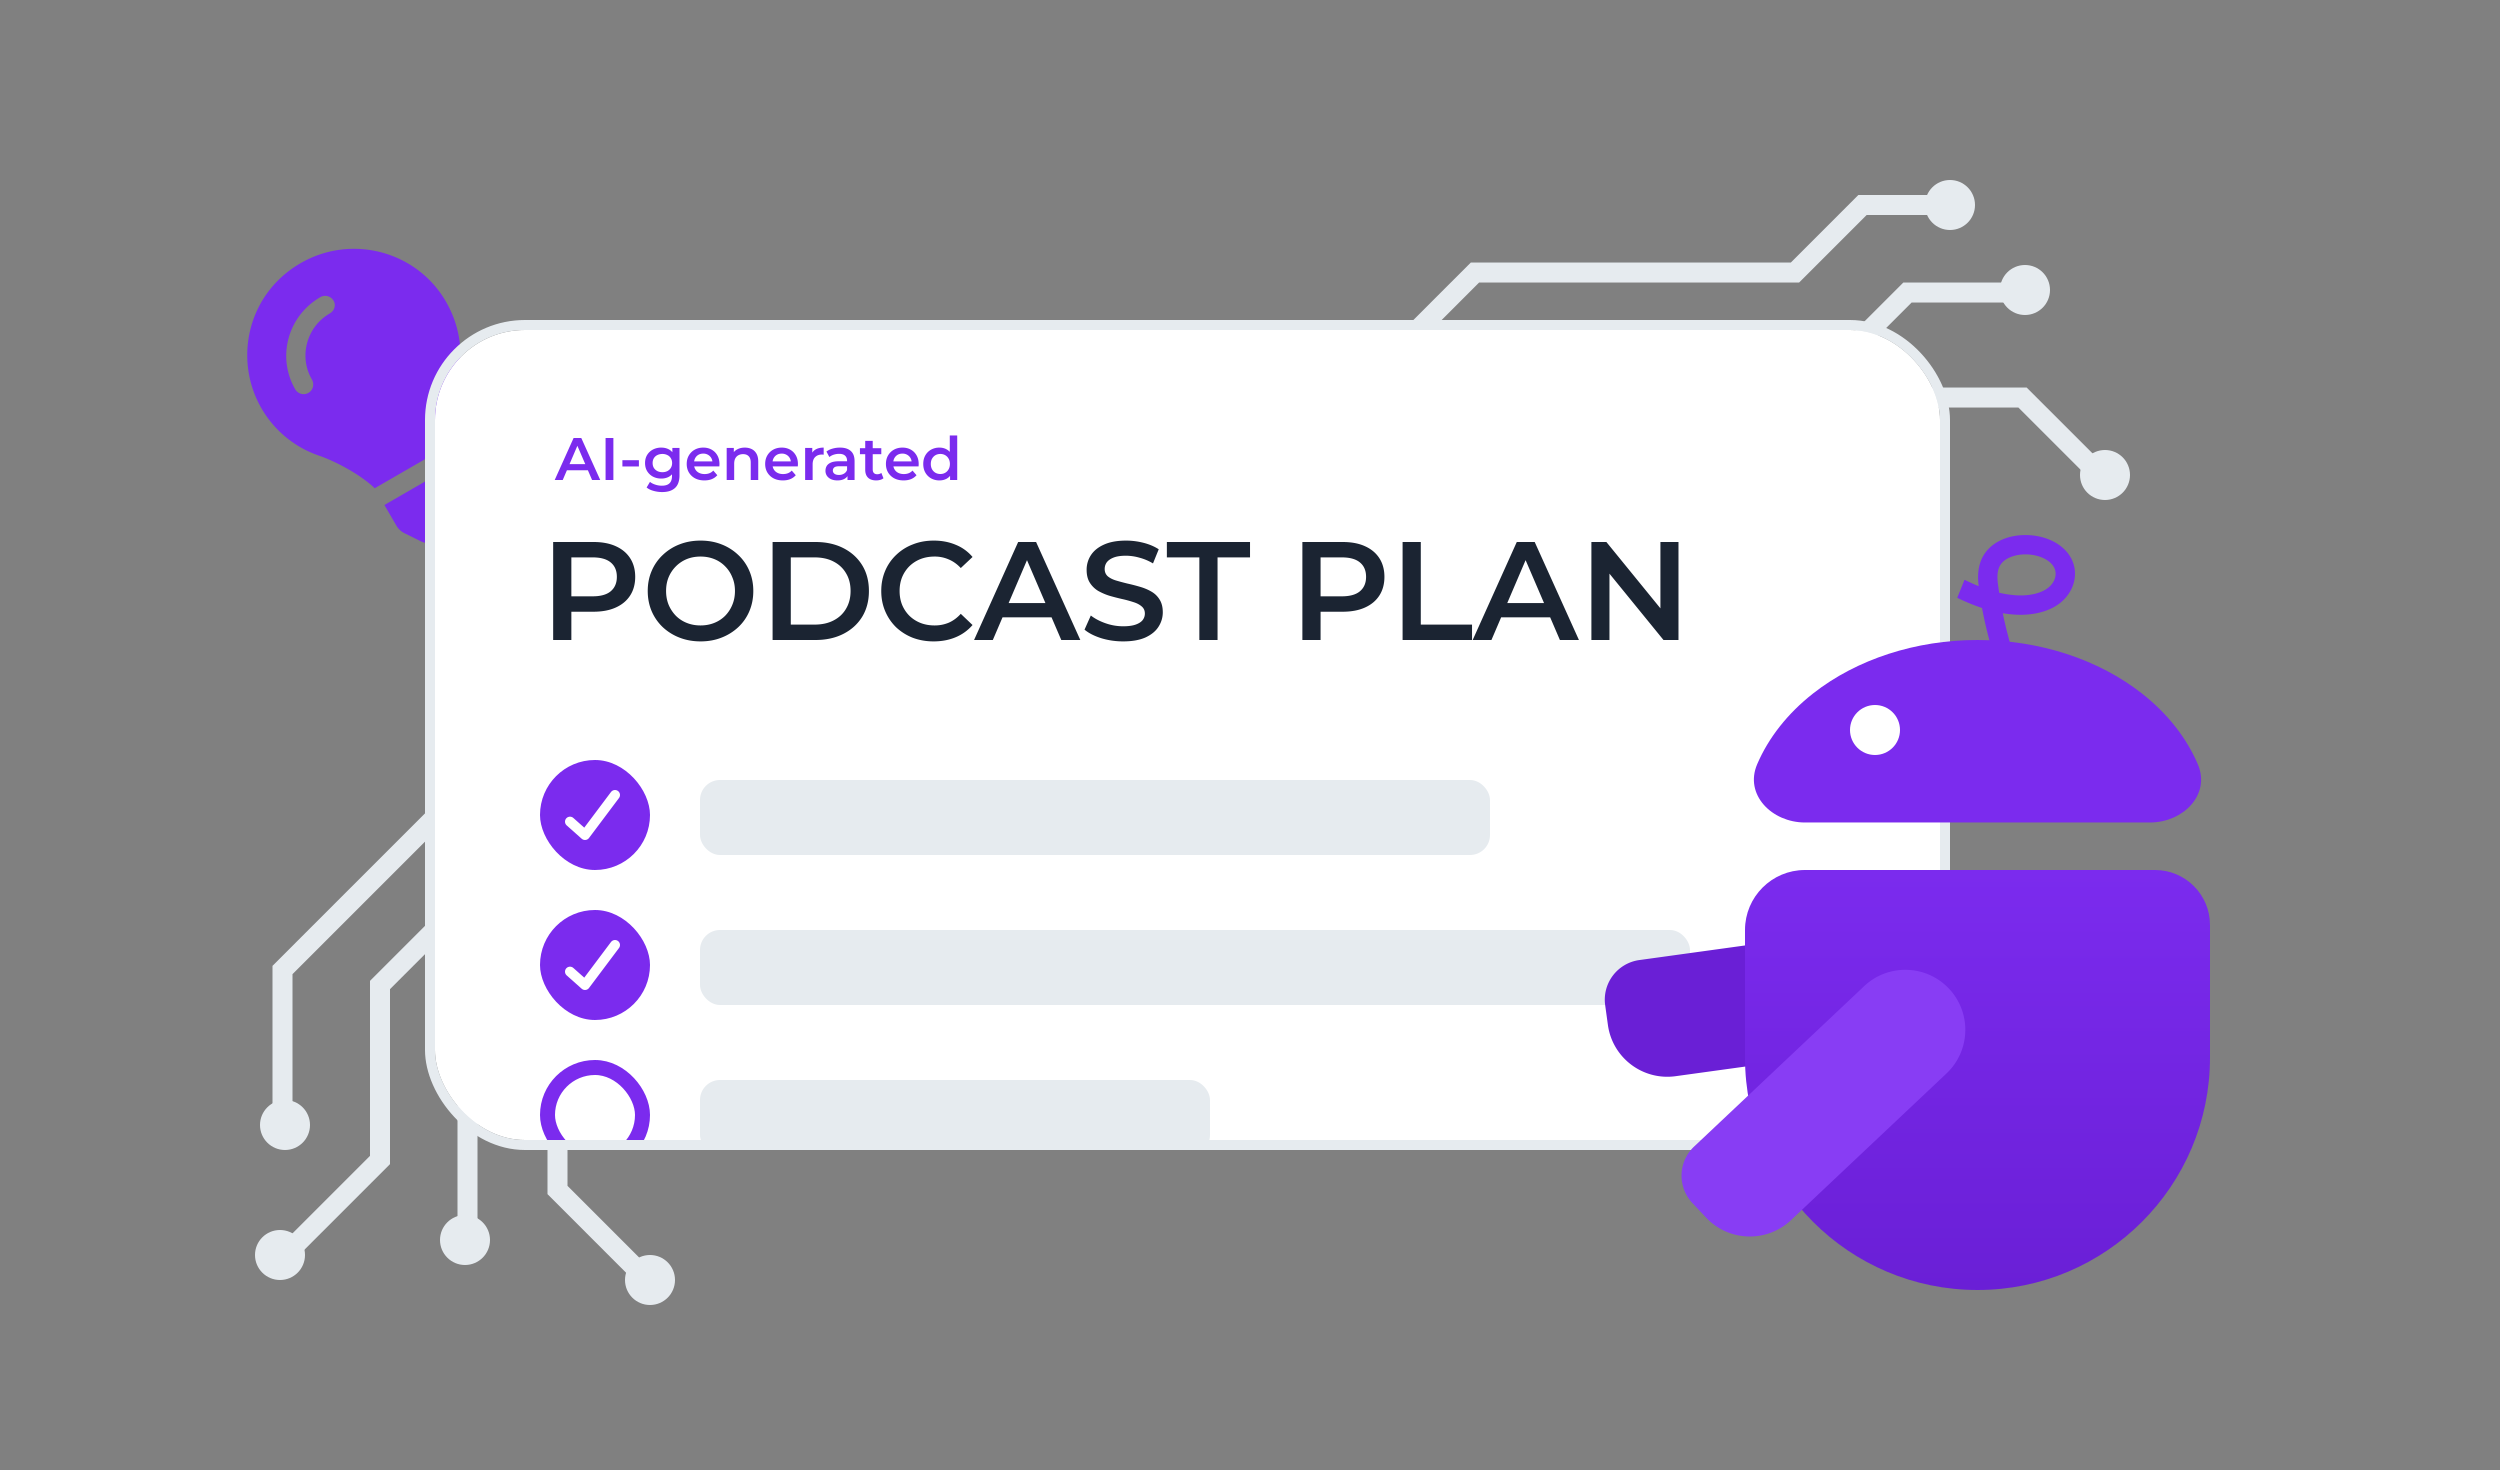
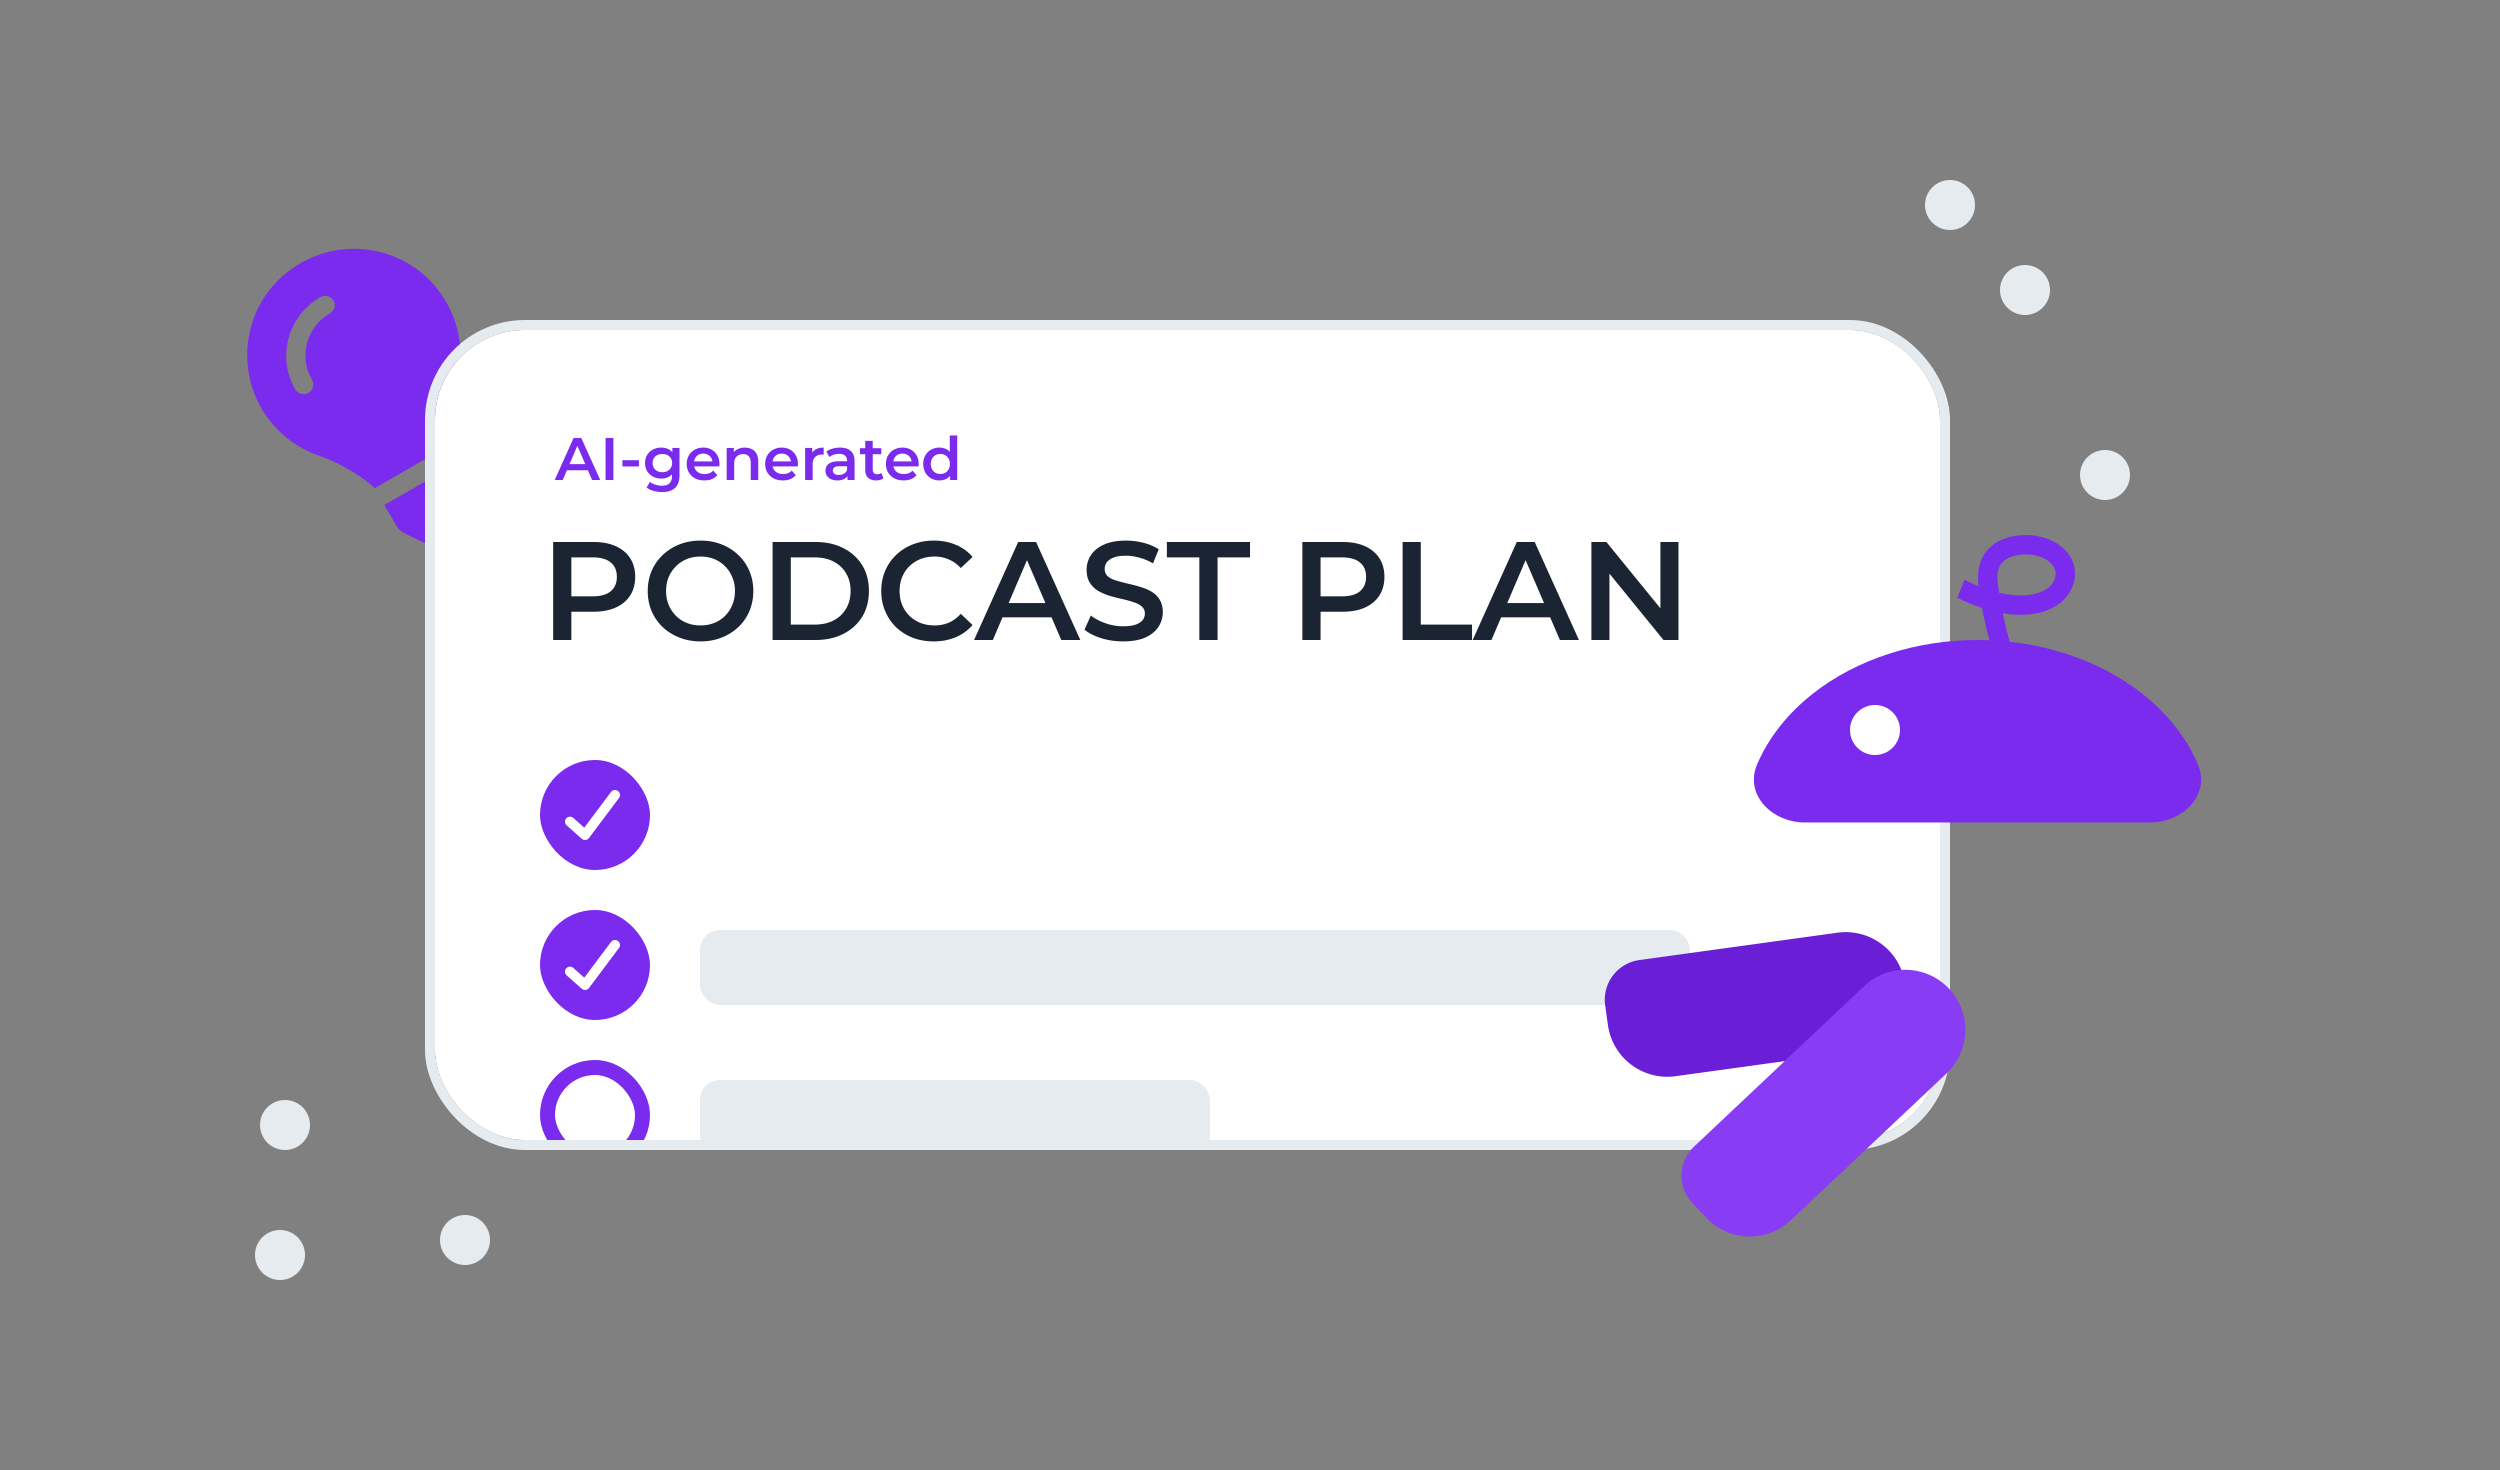
<svg xmlns="http://www.w3.org/2000/svg" width="500" height="294" fill="none">
  <rect width="100%" height="100%" fill="#808080" stroke="none" />
-   <path d="M278.5 71 295 54.5h64L372.5 41H389m-22.5 32.5 15-15h23m-23 21h23l15 15" stroke="#E6EBEF" stroke-width="4" stroke-linecap="round" />
  <circle cx="390" cy="41" r="5" fill="#E6EBEF" />
  <circle cx="405" cy="58" r="5" fill="#E6EBEF" />
  <circle cx="421" cy="95" r="5" fill="#E6EBEF" />
  <g clip-path="url(#a)">
    <path d="M79.263 105.105c.382.66.944 1.195 1.626 1.535l3.353 1.657c1.027.507 2.665.457 3.658-.116l6.467-3.734c.99-.571 1.853-1.964 1.926-3.109l.237-3.727c.039-.643-.189-1.62-.511-2.18l-2.36-4.118L76.879 101l2.384 4.105ZM60.074 52.662c-10.674 6.206-13.371 19.32-7.793 28.982a21.199 21.199 0 0 0 11.58 9.506c2.873.975 7.965 3.543 11.013 6.429.018.024.04.048.06.074l16.8-9.7c-.013-.029-.021-.06-.034-.089-.976-4.082-.654-9.775-.06-12.752 1.024-4.8.298-10.03-2.445-14.78-5.842-10.12-18.914-13.604-29.121-7.67Zm5.875 10.031c-4.628 2.672-6.216 8.608-3.6 13.14.587 1.016.267 2.207-.655 2.74a1.943 1.943 0 0 1-2.647-.71c-3.74-6.477-1.457-14.694 5.019-18.432a1.937 1.937 0 0 1 2.646.709c.536.927.16 2.02-.763 2.553Z" fill="#7B2BEE" />
  </g>
-   <path d="M93.5 179.5 76 197v35l-19.5 19.5m37-5V205l18-18m0 22.5V238l17.5 17.5M93.5 157l-37 37v29.5" stroke="#E6EBEF" stroke-width="4" stroke-linecap="round" />
  <circle cx="56" cy="251" r="5" fill="#E6EBEF" />
  <circle cx="93" cy="248" r="5" fill="#E6EBEF" />
-   <circle cx="130" cy="256" r="5" fill="#E6EBEF" />
  <circle cx="57" cy="225" r="5" fill="#E6EBEF" />
  <g clip-path="url(#b)">
    <rect x="87" y="66" width="301" height="162" rx="18" fill="#fff" />
    <path d="m110.94 96 3.78-8.4h1.536l3.792 8.4h-1.632l-3.252-7.572h.624L112.548 96h-1.608Zm1.74-1.944.42-1.224h4.536l.42 1.224h-5.376ZM121.116 96v-8.4h1.56V96h-1.56Zm3.364-2.712V92.04h3.3v1.248h-3.3Zm7.963 5.124c-.592 0-1.172-.08-1.74-.24-.56-.152-1.02-.376-1.38-.672l.672-1.128c.28.232.632.416 1.056.552.432.144.868.216 1.308.216.704 0 1.22-.164 1.548-.492.328-.32.492-.804.492-1.452v-1.14l.12-1.452-.048-1.452v-1.56h1.428v5.436c0 1.16-.296 2.012-.888 2.556-.592.552-1.448.828-2.568.828Zm-.192-2.7c-.608 0-1.16-.128-1.656-.384a3.057 3.057 0 0 1-1.164-1.092c-.28-.464-.42-1.008-.42-1.632 0-.616.14-1.156.42-1.62a2.967 2.967 0 0 1 1.164-1.08 3.557 3.557 0 0 1 1.656-.384c.544 0 1.032.108 1.464.324.432.216.776.552 1.032 1.008.264.456.396 1.04.396 1.752s-.132 1.3-.396 1.764c-.256.456-.6.796-1.032 1.02-.432.216-.92.324-1.464.324Zm.228-1.272c.376 0 .712-.076 1.008-.228.296-.16.524-.376.684-.648.168-.28.252-.6.252-.96s-.084-.676-.252-.948a1.549 1.549 0 0 0-.684-.636 2.175 2.175 0 0 0-1.008-.228c-.376 0-.716.076-1.02.228a1.622 1.622 0 0 0-.696.636c-.16.272-.24.588-.24.948s.08.68.24.96c.168.272.4.488.696.648.304.152.644.228 1.02.228Zm8.404 1.644c-.712 0-1.336-.14-1.872-.42a3.182 3.182 0 0 1-1.236-1.176c-.288-.496-.432-1.06-.432-1.692 0-.64.14-1.204.42-1.692a3.1 3.1 0 0 1 1.176-1.164c.504-.28 1.076-.42 1.716-.42.624 0 1.18.136 1.668.408.488.272.872.656 1.152 1.152.28.496.42 1.08.42 1.752 0 .064-.004.136-.012.216 0 .08-.004.156-.012.228h-5.34v-.996h4.548l-.588.312a1.841 1.841 0 0 0-.228-.972c-.16-.28-.38-.5-.66-.66a1.835 1.835 0 0 0-.948-.24c-.368 0-.692.08-.972.24-.272.16-.488.384-.648.672-.152.28-.228.612-.228.996v.24c0 .384.088.724.264 1.02.176.296.424.524.744.684.32.16.688.24 1.104.24.36 0 .684-.056.972-.168.288-.112.544-.288.768-.528l.804.924a2.87 2.87 0 0 1-1.092.78c-.432.176-.928.264-1.488.264Zm8.089-6.564c.512 0 .968.1 1.368.3.408.2.728.508.96.924.232.408.348.936.348 1.584V96h-1.5v-3.48c0-.568-.136-.992-.408-1.272-.264-.28-.636-.42-1.116-.42a1.97 1.97 0 0 0-.936.216c-.272.144-.484.36-.636.648-.144.28-.216.636-.216 1.068V96h-1.5v-6.408h1.428v1.728l-.252-.528c.224-.408.548-.72.972-.936.432-.224.928-.336 1.488-.336Zm7.602 6.564c-.712 0-1.336-.14-1.872-.42a3.182 3.182 0 0 1-1.236-1.176c-.288-.496-.432-1.06-.432-1.692 0-.64.14-1.204.42-1.692a3.1 3.1 0 0 1 1.176-1.164c.504-.28 1.076-.42 1.716-.42.624 0 1.18.136 1.668.408.488.272.872.656 1.152 1.152.28.496.42 1.08.42 1.752 0 .064-.004.136-.012.216 0 .08-.004.156-.012.228h-5.34v-.996h4.548l-.588.312a1.841 1.841 0 0 0-.228-.972c-.16-.28-.38-.5-.66-.66a1.835 1.835 0 0 0-.948-.24c-.368 0-.692.08-.972.24-.272.16-.488.384-.648.672-.152.28-.228.612-.228.996v.24c0 .384.088.724.264 1.02.176.296.424.524.744.684.32.16.688.24 1.104.24.36 0 .684-.056.972-.168.288-.112.544-.288.768-.528l.804.924a2.87 2.87 0 0 1-1.092.78c-.432.176-.928.264-1.488.264Zm4.453-.084v-6.408h1.428v1.764l-.168-.516c.192-.432.492-.76.9-.984.416-.224.932-.336 1.548-.336v1.428a.744.744 0 0 0-.18-.024 1.187 1.187 0 0 0-.168-.012c-.568 0-1.02.168-1.356.504-.336.328-.504.82-.504 1.476V96h-1.5Zm8.471 0v-1.296l-.084-.276V92.16c0-.44-.132-.78-.396-1.02-.264-.248-.664-.372-1.2-.372-.36 0-.716.056-1.068.168a2.617 2.617 0 0 0-.876.468l-.588-1.092c.344-.264.752-.46 1.224-.588.48-.136.976-.204 1.488-.204.928 0 1.644.224 2.148.672.512.44.768 1.124.768 2.052V96h-1.416Zm-2.016.084c-.48 0-.9-.08-1.26-.24a2.05 2.05 0 0 1-.84-.684 1.79 1.79 0 0 1-.288-.996c0-.36.084-.684.252-.972.176-.288.46-.516.852-.684.392-.168.912-.252 1.56-.252h1.86v.996h-1.752c-.512 0-.856.084-1.032.252a.777.777 0 0 0-.264.6c0 .272.108.488.324.648.216.16.516.24.9.24.368 0 .696-.084.984-.252.296-.168.508-.416.636-.744l.252.9a1.662 1.662 0 0 1-.78.876c-.368.208-.836.312-1.404.312Zm7.769 0c-.704 0-1.248-.18-1.632-.54-.384-.368-.576-.908-.576-1.62v-5.748h1.5v5.712c0 .304.076.54.228.708.16.168.38.252.66.252.336 0 .616-.088.84-.264l.42 1.068a1.762 1.762 0 0 1-.648.324c-.256.072-.52.108-.792.108Zm-3.264-5.244v-1.2h4.272v1.2h-4.272Zm8.739 5.244c-.712 0-1.336-.14-1.872-.42a3.182 3.182 0 0 1-1.236-1.176c-.288-.496-.432-1.06-.432-1.692 0-.64.14-1.204.42-1.692a3.1 3.1 0 0 1 1.176-1.164c.504-.28 1.076-.42 1.716-.42.624 0 1.18.136 1.668.408.488.272.872.656 1.152 1.152.28.496.42 1.08.42 1.752 0 .064-.004.136-.012.216 0 .08-.004.156-.012.228h-5.34v-.996h4.548l-.588.312a1.841 1.841 0 0 0-.228-.972c-.16-.28-.38-.5-.66-.66a1.835 1.835 0 0 0-.948-.24c-.368 0-.692.08-.972.24-.272.16-.488.384-.648.672-.152.28-.228.612-.228.996v.24c0 .384.088.724.264 1.02.176.296.424.524.744.684.32.16.688.24 1.104.24.36 0 .684-.056.972-.168.288-.112.544-.288.768-.528l.804.924a2.87 2.87 0 0 1-1.092.78c-.432.176-.928.264-1.488.264Zm7.165 0a3.411 3.411 0 0 1-1.668-.408 3.063 3.063 0 0 1-1.152-1.152c-.28-.488-.42-1.064-.42-1.728 0-.664.14-1.24.42-1.728.28-.488.664-.868 1.152-1.14a3.411 3.411 0 0 1 1.668-.408c.536 0 1.016.12 1.44.36.424.232.76.588 1.008 1.068.248.48.372 1.096.372 1.848 0 .744-.12 1.36-.36 1.848-.24.48-.572.84-.996 1.08-.424.24-.912.36-1.464.36Zm.18-1.284c.36 0 .68-.08.96-.24.288-.16.516-.392.684-.696.176-.304.264-.66.264-1.068 0-.416-.088-.772-.264-1.068a1.736 1.736 0 0 0-.684-.696 1.9 1.9 0 0 0-.96-.24c-.36 0-.684.08-.972.24-.28.16-.508.392-.684.696-.168.296-.252.652-.252 1.068 0 .408.084.764.252 1.068.176.304.404.536.684.696.288.16.612.24.972.24Zm1.944 1.2v-1.512l.06-1.704-.12-1.704v-3.984h1.488V96h-1.428Z" fill="#7B2BEE" />
    <path d="M110.632 128v-19.6h8.064c1.736 0 3.22.28 4.452.84 1.251.56 2.212 1.363 2.884 2.408.672 1.045 1.008 2.287 1.008 3.724 0 1.437-.336 2.679-1.008 3.724-.672 1.045-1.633 1.848-2.884 2.408-1.232.56-2.716.84-4.452.84h-6.048l1.624-1.708V128h-3.64Zm3.64-6.972-1.624-1.764h5.88c1.605 0 2.809-.336 3.612-1.008.821-.691 1.232-1.652 1.232-2.884 0-1.251-.411-2.212-1.232-2.884-.803-.672-2.007-1.008-3.612-1.008h-5.88l1.624-1.792v11.34Zm25.86 7.252c-1.53 0-2.94-.252-4.228-.756a10.345 10.345 0 0 1-3.36-2.1 9.722 9.722 0 0 1-2.212-3.192c-.522-1.232-.784-2.576-.784-4.032s.262-2.791.784-4.004a9.343 9.343 0 0 1 2.212-3.192 10.102 10.102 0 0 1 3.36-2.128c1.288-.504 2.688-.756 4.2-.756 1.531 0 2.931.252 4.2.756a10.102 10.102 0 0 1 3.36 2.128 9.33 9.33 0 0 1 2.212 3.192c.523 1.213.784 2.548.784 4.004 0 1.456-.261 2.8-.784 4.032a9.33 9.33 0 0 1-2.212 3.192 10.345 10.345 0 0 1-3.36 2.1c-1.269.504-2.66.756-4.172.756Zm-.028-3.192c.99 0 1.904-.168 2.744-.504a6.425 6.425 0 0 0 2.184-1.428 6.815 6.815 0 0 0 1.428-2.184c.355-.84.532-1.764.532-2.772 0-1.008-.177-1.923-.532-2.744a6.425 6.425 0 0 0-1.428-2.184 6.226 6.226 0 0 0-2.184-1.456c-.84-.336-1.754-.504-2.744-.504-.989 0-1.904.168-2.744.504a6.591 6.591 0 0 0-2.184 1.456 6.79 6.79 0 0 0-1.456 2.184c-.336.821-.504 1.736-.504 2.744 0 .989.168 1.904.504 2.744a7.13 7.13 0 0 0 1.456 2.212 6.425 6.425 0 0 0 2.184 1.428c.84.336 1.755.504 2.744.504ZM154.519 128v-19.6h8.568c2.128 0 3.994.411 5.6 1.232 1.605.821 2.856 1.96 3.752 3.416.896 1.456 1.344 3.173 1.344 5.152 0 1.96-.448 3.677-1.344 5.152-.896 1.456-2.147 2.595-3.752 3.416-1.606.821-3.472 1.232-5.6 1.232h-8.568Zm3.64-3.08h4.76c1.474 0 2.744-.28 3.808-.84 1.082-.56 1.913-1.344 2.492-2.352.597-1.008.896-2.184.896-3.528 0-1.363-.299-2.539-.896-3.528-.579-1.008-1.41-1.792-2.492-2.352-1.064-.56-2.334-.84-3.808-.84h-4.76v13.44Zm28.565 3.36c-1.494 0-2.884-.243-4.172-.728a10.41 10.41 0 0 1-3.332-2.1 9.821 9.821 0 0 1-2.184-3.22c-.523-1.232-.784-2.576-.784-4.032s.261-2.8.784-4.032a9.33 9.33 0 0 1 2.212-3.192 9.795 9.795 0 0 1 3.332-2.1c1.269-.504 2.66-.756 4.172-.756 1.605 0 3.07.28 4.396.84a8.577 8.577 0 0 1 3.36 2.436l-2.352 2.212c-.71-.765-1.503-1.335-2.38-1.708a6.925 6.925 0 0 0-2.856-.588c-1.027 0-1.97.168-2.828.504a6.725 6.725 0 0 0-2.212 1.428 6.774 6.774 0 0 0-1.456 2.184c-.336.84-.504 1.764-.504 2.772 0 1.008.168 1.932.504 2.772.354.84.84 1.568 1.456 2.184a6.725 6.725 0 0 0 2.212 1.428c.858.336 1.801.504 2.828.504a7.228 7.228 0 0 0 2.856-.56c.877-.392 1.67-.98 2.38-1.764l2.352 2.24a8.972 8.972 0 0 1-3.36 2.436c-1.326.56-2.8.84-4.424.84Zm8.089-.28 8.82-19.6h3.584l8.848 19.6h-3.808l-7.588-17.668h1.456L198.565 128h-3.752Zm4.06-4.536.98-2.856h10.584l.98 2.856h-12.544Zm25.761 4.816c-1.531 0-2.996-.215-4.396-.644-1.4-.448-2.511-1.017-3.332-1.708l1.26-2.828c.784.616 1.754 1.129 2.912 1.54 1.157.411 2.342.616 3.556.616 1.026 0 1.857-.112 2.492-.336.634-.224 1.101-.523 1.4-.896.298-.392.448-.831.448-1.316 0-.597-.215-1.073-.644-1.428-.43-.373-.99-.663-1.68-.868a23.049 23.049 0 0 0-2.268-.616 44.424 44.424 0 0 1-2.492-.644 11.815 11.815 0 0 1-2.268-.98 5.085 5.085 0 0 1-1.652-1.624c-.43-.672-.644-1.531-.644-2.576a5.3 5.3 0 0 1 .84-2.912c.578-.896 1.446-1.605 2.604-2.128 1.176-.541 2.66-.812 4.452-.812 1.176 0 2.342.149 3.5.448 1.157.299 2.165.728 3.024 1.288l-1.148 2.828a10.426 10.426 0 0 0-2.716-1.148 9.983 9.983 0 0 0-2.688-.392c-1.008 0-1.83.121-2.464.364-.616.243-1.074.56-1.372.952-.28.392-.42.84-.42 1.344 0 .597.205 1.083.616 1.456.429.355.98.635 1.652.84.69.205 1.456.411 2.296.616.84.187 1.67.401 2.492.644.84.243 1.596.56 2.268.952.69.392 1.241.924 1.652 1.596.429.672.644 1.521.644 2.548 0 1.045-.29 2.016-.868 2.912-.56.877-1.428 1.587-2.604 2.128-1.176.523-2.66.784-4.452.784Zm15.236-.28v-16.52h-6.496v-3.08h16.632v3.08h-6.496V128h-3.64Zm20.606 0v-19.6h8.064c1.736 0 3.22.28 4.452.84 1.25.56 2.212 1.363 2.884 2.408.672 1.045 1.008 2.287 1.008 3.724 0 1.437-.336 2.679-1.008 3.724-.672 1.045-1.634 1.848-2.884 2.408-1.232.56-2.716.84-4.452.84h-6.048l1.624-1.708V128h-3.64Zm3.64-6.972-1.624-1.764h5.88c1.605 0 2.809-.336 3.612-1.008.821-.691 1.232-1.652 1.232-2.884 0-1.251-.411-2.212-1.232-2.884-.803-.672-2.007-1.008-3.612-1.008h-5.88l1.624-1.792v11.34ZM280.519 128v-19.6h3.64v16.52h10.248V128h-13.888Zm14.017 0 8.82-19.6h3.584l8.848 19.6h-3.808l-7.588-17.668h1.456L298.288 128h-3.752Zm4.06-4.536.98-2.856h10.584l.98 2.856h-12.544ZM318.28 128v-19.6h2.996l12.292 15.092h-1.484V108.4h3.612V128H332.7l-12.292-15.092h1.484V128h-3.612Z" fill="#1B2432" />
    <rect x="140" y="186" width="198" height="15" rx="4" fill="#E6EBEF" />
-     <rect x="140" y="156" width="158" height="15" rx="4" fill="#E6EBEF" />
    <rect x="140" y="216" width="102" height="15" rx="4" fill="#E6EBEF" />
    <rect x="108" y="152" width="22" height="22" rx="11" fill="#7B2BEE" />
    <path d="m114 164.333 3 2.667 6-8" stroke="#fff" stroke-width="2" stroke-linecap="round" stroke-linejoin="round" />
    <rect x="108" y="182" width="22" height="22" rx="11" fill="#7B2BEE" />
    <path d="m114 194.333 3 2.667 6-8" stroke="#fff" stroke-width="2" stroke-linecap="round" stroke-linejoin="round" />
    <rect x="109.5" y="213.5" width="19" height="19" rx="9.5" stroke="#7B2BEE" stroke-width="3" />
  </g>
  <rect x="86" y="65" width="303" height="164" rx="19" stroke="#E6EBEF" stroke-width="2" />
  <path d="M367.488 186.54c6.565-.907 12.622 3.681 13.529 10.246.906 6.565-3.681 12.622-10.246 13.528l-35.662 4.925c-6.565.907-12.622-3.68-13.528-10.246l-.548-3.962a8 8 0 0 1 6.831-9.019l39.624-5.472Z" fill="#6A1FD6" />
-   <path d="M349 186c0-6.627 5.373-12 12-12h70c6.075 0 11 4.925 11 11v26.5c0 25.681-20.819 46.5-46.5 46.5S349 237.181 349 211.5V186Z" fill="url(#c)" />
  <path d="M430 164.5c6.627 0 12.178-5.576 9.561-11.665-2.268-5.279-6.067-10.131-11.181-14.144C419.66 131.846 407.833 128 395.5 128c-12.333 0-24.16 3.846-32.88 10.691-5.114 4.013-8.913 8.865-11.181 14.144-2.617 6.089 2.934 11.665 9.561 11.665h69Z" fill="#7B2BEE" />
  <circle cx="375" cy="146" r="5" fill="#fff" />
  <path d="M372.829 197.234c4.821-4.548 12.416-4.326 16.963.495 4.548 4.822 4.326 12.416-.495 16.964l-31.101 29.335c-4.822 4.548-12.416 4.326-16.964-.495l-2.744-2.91a8 8 0 0 1 .33-11.309l34.011-32.08Z" fill="#883DF4" />
  <path d="M414.153 111.517c-1.644-2.92-5.424-4.664-9.644-4.494-3.847.17-6.903 1.951-8.171 4.763-.89 1.974-.772 4.013-.606 5.377a.375.375 0 0 0 0 .067c-.92-.37-1.847-.795-2.827-1.275l-1.452 3.603a39.389 39.389 0 0 0 4.956 2.043c.495 2.694 1.108 5.284 2.546 10.399h3.994c-1.389-4.863-1.929-7.081-2.394-9.357.739.126 1.478.214 2.217.266 3.078.229 5.957-.325 8.111-1.548 3.751-2.114 5.185-6.452 3.27-9.844Zm-5.173 6.474c-1.478.839-3.625 1.227-5.913 1.057a20.97 20.97 0 0 1-3.237-.503 91.29 91.29 0 0 1-.255-1.848c-.173-1.448-.085-2.472.296-3.325.772-1.708 2.99-2.406 4.804-2.487 2.683-.115 5.192.92 6.097 2.524.869 1.541.096 3.51-1.792 4.582Z" fill="#7B2BEE" />
  <defs>
    <clipPath id="a">
      <path fill="#fff" transform="rotate(-30 139.892 -42.516)" d="M0 0h46.5v62H0z" />
    </clipPath>
    <clipPath id="b">
      <rect x="87" y="66" width="301" height="162" rx="18" fill="#fff" />
    </clipPath>
    <linearGradient id="c" x1="395.5" y1="174" x2="395.5" y2="258" gradientUnits="userSpaceOnUse">
      <stop stop-color="#7B2BEE" />
      <stop offset="1" stop-color="#6A1FD6" />
    </linearGradient>
  </defs>
</svg>